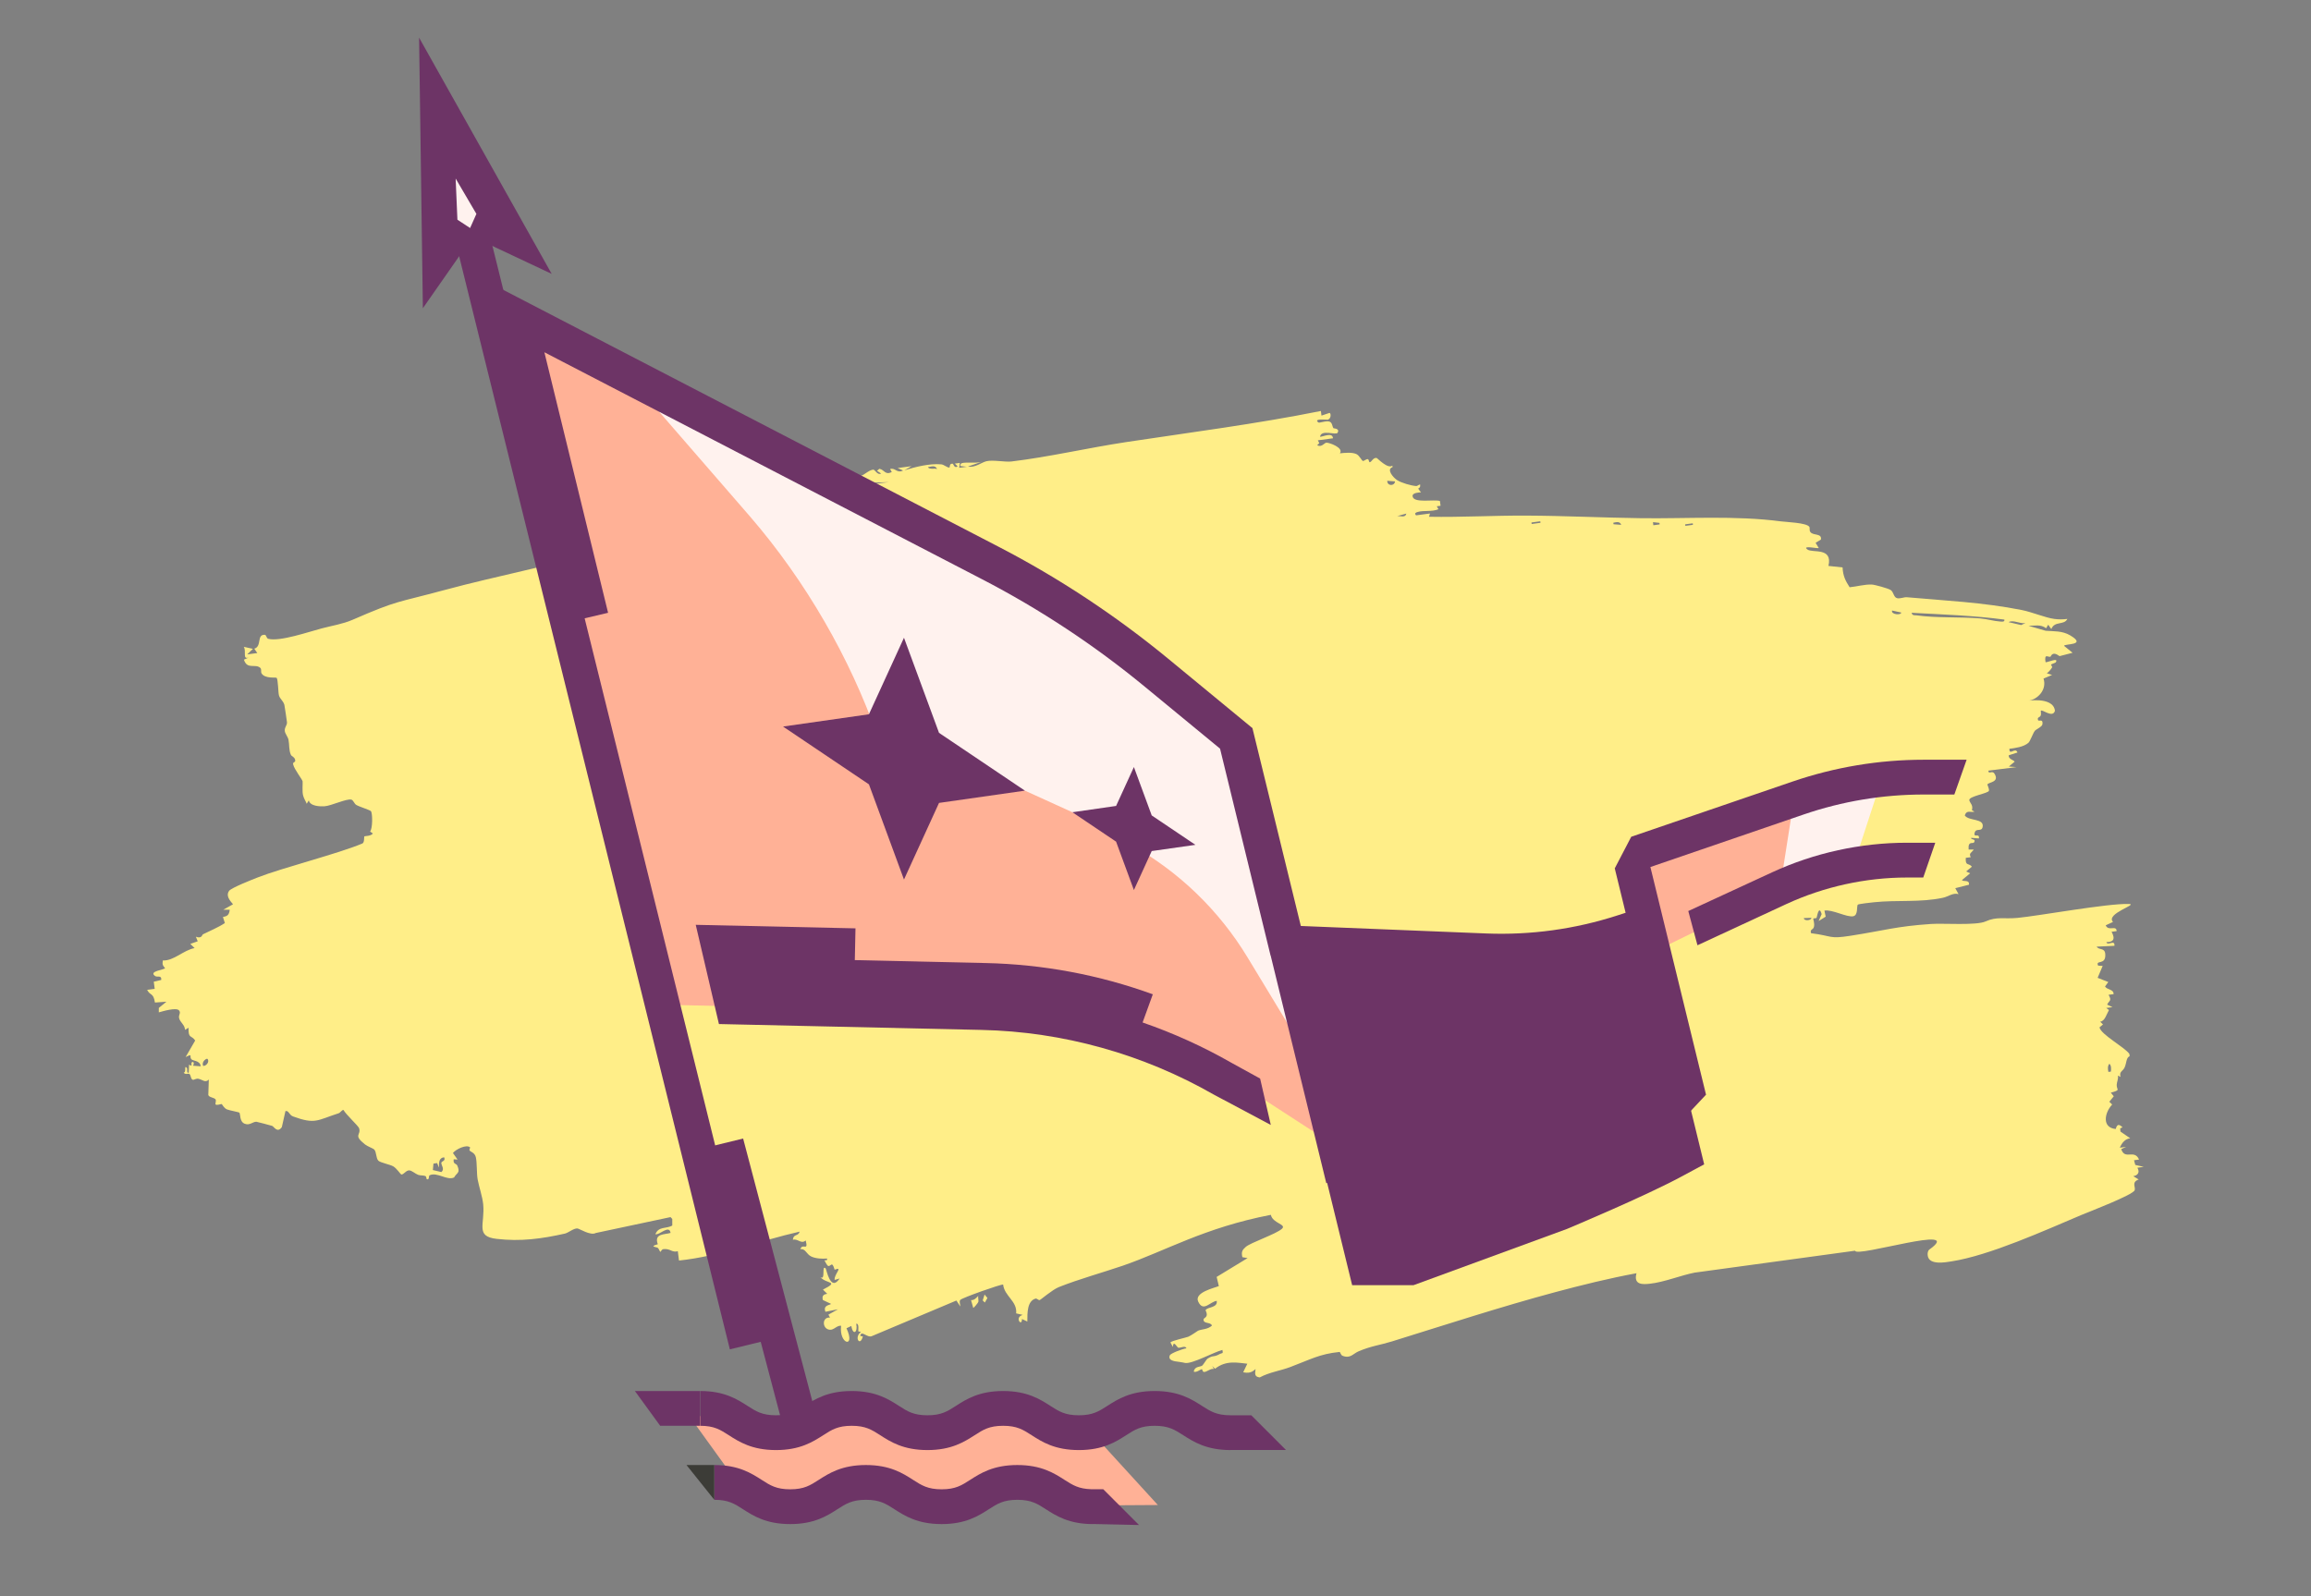
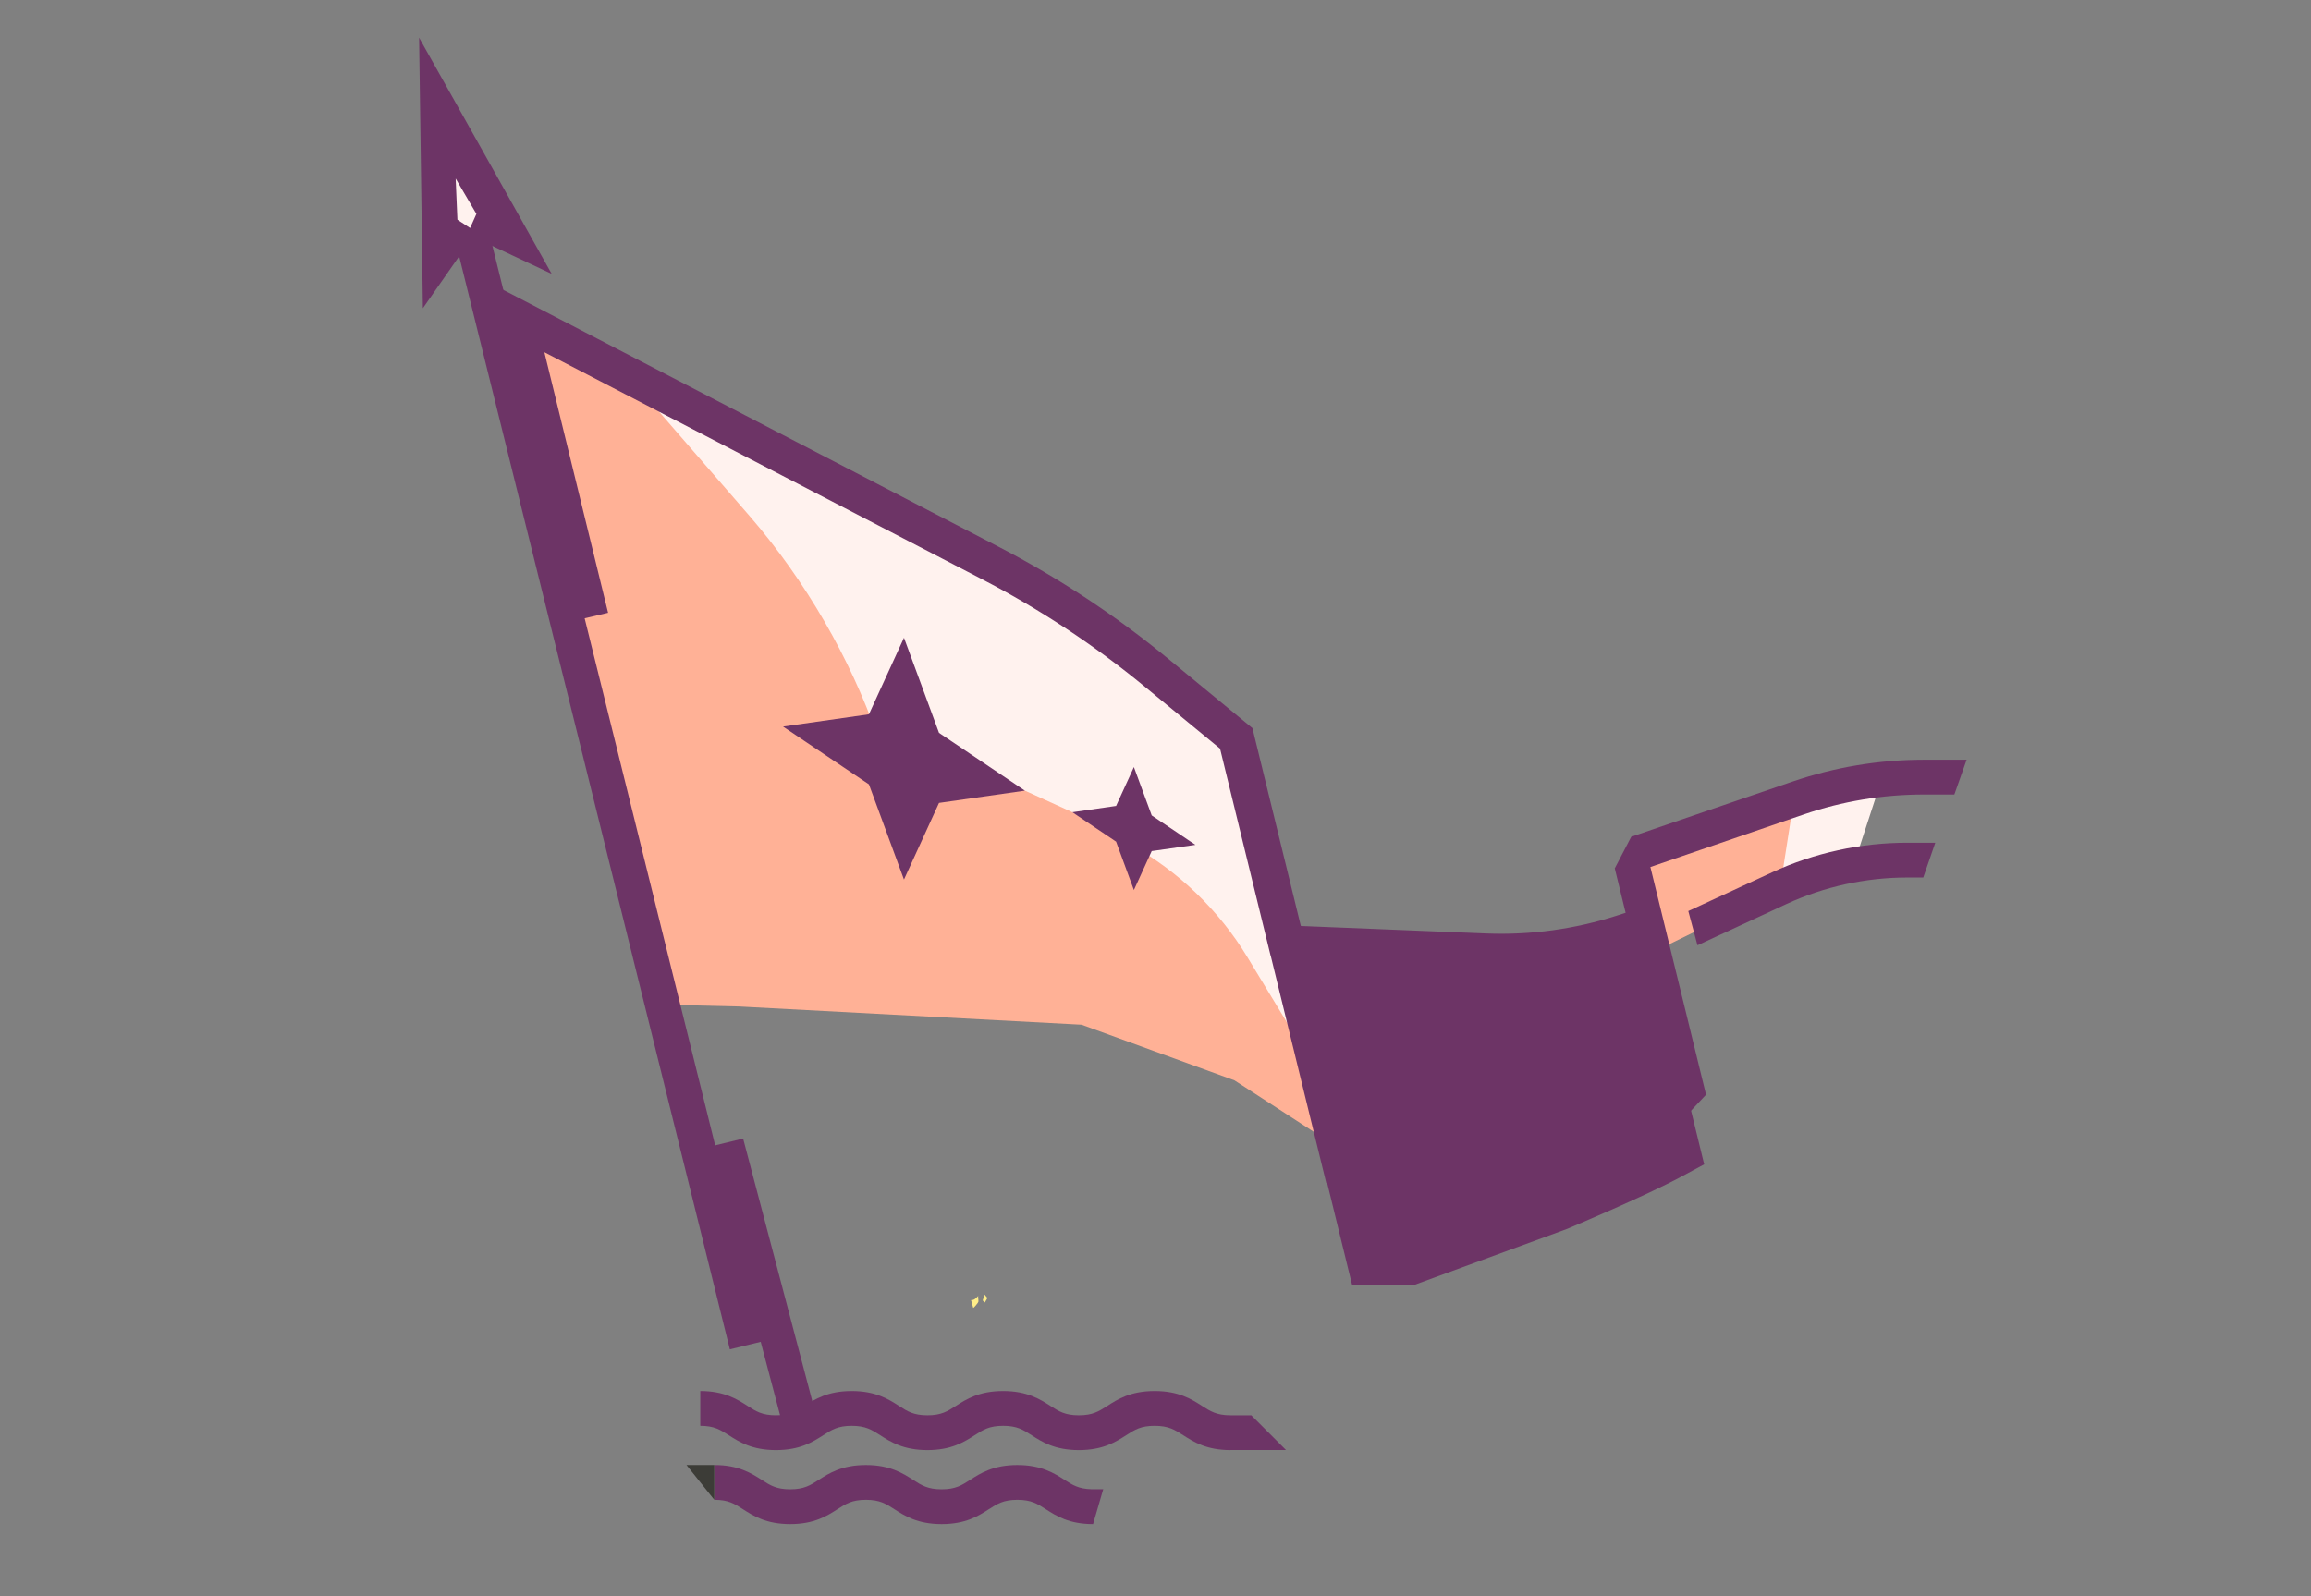
<svg xmlns="http://www.w3.org/2000/svg" viewBox="0 0 275 190">
  <rect x="0" y="0" width="275" height="190" fill="#808080" stroke="none" />
  <defs>
    <style>.cls-1{fill:#3c3c37;}.cls-2{fill:#fe8;}.cls-3{fill:#6d3466;}.cls-4{fill:#fff2ee;}.cls-5{fill:#ffb196;}</style>
  </defs>
  <g id="background">
-     <path class="cls-2" d="M254.35,138.99l.75-.1-1.01-.23-.15-.56.6-.08c-.57-1.29-1.68.11-2.12-1.24l.58-.27-.75.1c.26-.61.65-1.06,1.24-1.12l-1.16-.8-.04-.37.28-.14c-.71-.72-.76.21-.81.2-1.63-.14-1.37-1.89-.42-2.91l-.34-.33.53-.65-.35-.43c1.24-.34.68-.3.7-.93.01-.35.22-.7.14-1.1l.32.15c-.2-.64.28-.67.48-1.12.25-.55.17-1.17.6-1.34l-.03-.27c-.57-.82-3.36-2.28-3.56-3.16l.42-.35-.34-.33c.56-.05.76-.89,1.05-1.39l-.33-.24.75-.1-.64-.3c.25-.52.6-.42.17-1.17l.6-.08c.02-.6-.78-.5-1.02-.91l.39-.53-1.27-.5.6-1.42-.54-.03c-.36-.75.94.02.85-1.36-.05-.82-.72-.44-1.03-.9l2.12-.1c.07-.82-.8.07-.96-.44.8,0,1.11-.32.62-1.23l.6-.08c-.02-.77-.97.08-1.3-.69l.87-.4c-.92-.99,3.06-2.1,1.9-2.14-2.52-.09-10.8,1.43-13.29,1.66-1.59.15-2.44-.19-3.78.42-1.11.5-5,.2-6.48.3-4.16.28-5.57.78-9.62,1.41-2.57.4-2.04.02-4.66-.31-.16-.51.23-.35.34-.75.11-.42-.11-.96-.08-.99.05-.06.31,0,.4-.1.04-.05.26-1.62.6-.43l-.36.82.84-.52-.15-.72c.92-.17,2.67.83,3.43.67.59-.12.39-1.13.53-1.37.06-.1,1.71-.27,1.99-.3,2.71-.28,5.48.05,8.16-.53.62-.13,1.2-.63,1.85-.43l-.39-.71,1.63-.41c.09-.66-.72-.31-.83-.56l.97-.8-.48-.22.69-.57c-.39-.48-.79-.02-.73-1.05l.6-.08c-.3-.47.14-.56.35-.91h-.61c-.09-1.11.51-.61.66-.87.25-.45-.41-.24-.36-.52l.92.07c.11-.68-.62-.06-.52-.6.13-.73.8-.13.96-.73.25-1.11-1.64-.7-2.12-1.41.23-.69.67-.32,1.16-.45l-.31-.17c.18-.63-.24-.84-.31-1.19-.1-.48,2.31-.81,2.34-1.14.03-.3-.21-.67-.18-.74.11-.27,1.48-.25.84-1.27-.29-.47-.71.15-.73-.37l3.35-.42-.92-.07.69-.57c-.03-.19-.78-.29-.69-.77l1.03-.33c-.24-.7-.98.44-.96-.44.69-.09,1.68-.21,2.26-.71.21-.18.54-1.13.76-1.42.13-.18.86-.48.91-.78.11-.74-.45-.29-.52-.51-.13-.38.21-.28.31-.53.09-.19,0-.53.02-.57.14-.25,1.41.92,1.68,0-.19-1.83-3.79-1.09-3.02-1.23.97-.18,2.09-1.28,1.66-2.61l1.02-.43-.63-.2c.19-.1.52-.5.64-.71.03-.06-.15-.29-.14-.31.05-.09.52-.21.57-.28.41-.67-1.1.09-1.22-.03-.17-1.09.3-.55.59-.64.06-.02.18-.74,1.08-.07l1.55-.4-1.01-.82c-.02-.29,2.82-.02.71-1.26-.92-.54-1.92-.47-2.9-.54l-2.04-.59c.7,0,1.45-.21,2.09.29l.25-.42.37.52c.38-1.01,1.52-.42,1.91-1.21-.5.07-1.05.07-1.56,0-1.06-.14-2.62-.81-3.87-1.06-4.64-.92-9.2-1.12-13.66-1.52-.38-.03-.8.2-1.17.11-.43-.1-.4-.75-.78-.98-.31-.19-1.85-.62-2.22-.64-.87-.04-1.78.24-2.65.32-.49-.76-.79-1.33-.84-2.36l-1.68-.18c.53-2.27-1.91-1.5-2.51-1.96-.72-.55,1.41-.04,1.35-.18l-.37-.61.63-.38c.15-.78-.89-.45-1.24-.89-.18-.22-.04-.5-.14-.64-.33-.48-2.75-.56-3.35-.64-5.48-.72-11.11-.31-16.68-.38-4.5-.06-9.11-.29-13.63-.31-3.85-.02-7.72.21-11.59.14l.11-.39-1.65.22c-.24-.25-.03-.34.18-.4.71-.22,1.72,0,2.48-.33l-.2-.35.45-.06-.07-.56c-.61-.25-3.25.33-3.26-.62,0-.37.78-.41,1.01-.42-.71-.82,0-.2-.11-.94-.17.02-.31.21-.49.19-.59-.04-1.76-.38-2.26-.71-.44-.29-1.31-1.28-.53-1.54l-.02-.18c-.54.45-1.78-.89-1.88-.91-.42-.07-.58.48-.82.51-.09.01-.1-.36-.22-.37-.21-.02-.43.22-.57.22-.15,0-.42-.66-.81-.83-.53-.23-1.39-.14-1.95-.08.5-.67-1.3-1.3-1.62-1.27-.21.02-.58.61-1.08.3l.25-.24-.17-.34,1.8-.24c-.05-.78-1.23-.16-1.54-.18.12-.92,1.89-.16,2.08-.47.32-.53-.45-.52-.48-.55-.14-.14-.12-.62-.43-.77-.38-.18-1.24.18-1.36.09-.69-.52,1.04-.31,1.1-.33.46-.14.39-.82.21-.81l-.95.32-.07-.55c-7.68,1.54-15.62,2.56-23.23,3.71-4.48.68-9.17,1.77-13.59,2.3-.78.09-2.21-.22-2.98-.03-.6.14-1.37.81-2.19.63l1.75-.61c-.68.29-1.9.04-2.49.21-.1.03-.2.2-.18.34l.77.09-.9.12.08-.58-.6.08.34.33c-.39.3-.52-.3-.57-.31-.46-.08-.33.44-.41.45-.25.04-.64-.35-.98-.38-1.38-.12-3.06.3-4.38.71l.85-.49-1.65.22.64.29c-.73.39-.93-.37-1.54-.17l.2.35c-.8.42-.87-.28-1.48-.38l-.28.24.49.32c-.45.25-.72-.49-.95-.46-.53.07-1.06.64-1.42.72-.74.18-2.01-.07-2.82.24l.88-.31c-.31-.6-.96-.03-1.37,0l.34.33h-.61s.01-.5.01-.5c-.5.53-1.43.05-1.91.26-.11.05-.06.35-.17.4-.94.45-1.59-.31-1.68-.3-.08.01-.18.31-.3.34-.19.06-.33-.24-.54-.19-.25.05-.16.47-.45.57-.55.18-1.31.08-1.88.24.37-.64,1.36-.19,1.92-.45-.18-.36-.88-.25-1.16-.23-2.65.19-7.47.83-9.78,1.71.1,0,.2-.04.3-.04-.2.71-1.09.43-1.6.59.15-.44.91-.23,1.24-.35.12-.05.06-.2.06-.21-1.11.02-2.06.34-3.15.43l.36.52-.75.1.18-.41-.65.29.19.35-1.2.16.11-.39-.45.06.21.54-4.88,1.23.43.5c.41-.3,1.15-.53,1.61-.6.42-.06.91-.05,1.51-.14.25-.04,1.08.03,1.13-.01.02-.01-.24-.4.01-.57l.22.55,3.03-.74c.19-.22.2.27.18.3-.08.12-1.82.3-2.16.39-.86.23-1.74.49-2.64.7-.17.04-.32.31-.44.32-.15,0-.32-.34-.41-.26-.02.01.13.25-.18.43-.65.38-1.61.09-2.29.67l.22.54-1.75.62c.26.23.23.74.3.88.04.08.31-.13.28.18-6.28,1.99-12.78,3.16-19.13,4.88-5.77,1.56-5.39,1.14-10.89,3.53-1.18.51-2.37.68-3.69,1.03-1.47.38-4.99,1.61-6.36,1.23-.2-.06-.22-.45-.38-.47-1.03-.08-.32,1.38-1.27,1.65l.36.52-1.2.16.68-.66-1.09-.24c.34.52-.19,1.57.6,1.26l-.58.27c.38,1.23,1.37.43,1.95.98.17.16.04.46.14.64.4.68,1.72.45,1.8.54.18.2.18,1.78.28,2.1.12.42.5.63.64,1.11.03.1.3,1.95.31,2.07.04.37-.34.64-.25,1.1.06.31.36.65.43.98.12.57.03,1.25.29,1.81.09.19.4.21.5.58.1.38-.32.2-.23.57.15.61,1.08,1.76,1.12,2,.03.2-.07,1.22.06,1.68.11.42.29.63.43.99l.25-.41c.13.71,1.36.74,1.85.71.79-.04,2.67-.95,3.22-.79.23.07.34.49.58.63.35.21,1.62.6,1.74.74.2.25.22,2.06-.1,2.42l.33.24c-.23.33-.98.29-1.01.34-.06.08.04.76-.26.86-2.91,1.22-9.5,2.88-12.43,4.03-.62.24-3.13,1.23-3.4,1.59-.55.74.5,1.55.45,1.61l-1.14.64h.76c-.08.68-.32.77-.81.87l.23.72c-.84.55-1.74.9-2.61,1.34-.12.06-.1.55-.84.29l.22.54-.88.31.51.5c-1.31.23-2.48,1.54-3.78,1.47-.08.5-.02.57.26.92-.08.2-2.03.35-1.17.94.25.17.78-.15.72.46l-.89.21.11.85-.9.12c.38.74.74.3.93,1.51l1.37-.1-.91.74v.53c.47-.13,2.09-.62,2.41-.23.25.31-.07.5,0,.89.11.54.69.8.71,1.42l.42-.25c-.04,1.34.31.83.79,1.52l-1.14,1.97c.91-.45.42-.1.67.24.19.26,1.03.12,1.13.86l-.92-.07c.21-.33.02-.6-.19-.35-.04.04.19.55-.28.22l-.04.96c-.29.1-.13-.45-.21-.55-.4-.46-.02.53-.39.53.17.32.54.06.68.17.2.16.14.62.42.7.1.03.38-.17.63-.13.5.09.83.54,1.26.1l-.06,1.83c.07.3.72.3.87.54.09.14-.06.52-.01.58.11.16.69-.06.73-.04.07.04.26.48.63.64.28.12,1.42.32,1.48.39.14.18,0,1.08.64,1.32.61.23.94-.25,1.38-.24.09,0,1.62.42,1.87.49.22.06.61.92,1.16.15l.43-1.91c.42-.09.41.46.91.64,2.65.97,2.85.45,5.42-.38.2-.06.38-.41.58-.39.25.5,1.76,1.89,1.85,2.16.29.86-.77.77.72,1.95.28.22.98.48,1.08.59.29.32.2,1.02.49,1.33.23.24,1.38.45,1.78.68.41.24.89.97.95.97.31.02.55-.5.95-.49.29,0,.73.41,1.06.53.28.1.59.04.85.14.15.05.14.34.15.35.35.22.24-.37.35-.43.88-.45,2.09.66,2.93.25.3-.57.78-.5.38-1.41-.12-.28-.52-.13-.43-.75l.46.03-.55-.78c.36-.46,1.64-1.07,2.05-.66.01.01-.12.29-.08.35.13.18.61.25.75.79.16.65.09,1.92.22,2.66.17.92.57,2.04.66,2.96.23,2.39-.98,3.83,1.6,4.12,2.86.33,5.33,0,8.13-.63.39-.09,1.06-.65,1.48-.61.25.02,1.56.89,2.19.54l8.89-1.89.21.22v.78c-.69.42-1.61.06-2.01,1.03.45.18,1.64-1.19,1.81-.15-.7.22-2,.04-1.52,1.35-1.09.3-.16.32,0,.43.13.09.22.47.33.47.03,0,.11-.3.35-.32.81-.09.99.44,1.7.25l.14,1.11c4.87-.51,9.55-2.35,14.35-3.44-.15.59-.74.23-.8.97.6-.18.96.56,1.53.08.35,1.36-.39.25-.64,1.04.63-.1.69.59,1.32.88.52.24,1.3.28,1.85.23.1.33-.24.15-.28.23-.02.03.29.58.38.63.34.21.48-.71.81.47,1.07-.41-.08.53,0,1.22l.59-.17c-1.09,1.66-1.56-1.11-1.66-1.21-.53-.47.05,1.52-.64,1.04.76.85,2.34.46.32,1.49l.51.5c-.37.05-.67.19-.52.74l.96.45c.01.16-1,.1-.65.95l1.49-.3-1.14.64.19.35c-1-.1-.95,1.4,0,1.45.47.03.82-.53,1.32-.48-.27,2.24,1.77,2.73.64.3l.58-.27c.19,1.19.8.76.58-.27.4-.04.2.82.26.92l.31.05c-.87.65-.11,1.83.22.54l-.31-.05c.11-.78.86.31,1.42,0l10.02-4.22.47.71c0-.24-.17-.6,0-.79.21-.24,4.83-1.88,5.09-1.82.17,1.41,1.7,1.97,1.55,3.43l.78.18c-1.04.3-.07,1.49-.09.49l.64.3c0-1.07-.01-2.44.98-2.73.15-.04.36.21.48.18.13-.03,1.5-1.23,2.29-1.55,2.45-.97,5.13-1.7,7.62-2.55,5.06-1.74,9.67-4.52,17.61-6.05.21,1.02,1.89,1.12,1.33,1.65-.7.65-3.75,1.65-4.33,2.18-.39.35-.54.56-.39,1.21l.62.11-3.68,2.24.26,1.09c-.51.22-2.98.75-2.45,1.86.61,1.28,1.4-.01,2.2-.1.14.86-1.15.7-1.33,1.12.44.87-.23.86-.24,1.09-.03.57.84.27,1,.73-.51.48-1.19.41-1.65.61-.07.03-.84.59-1.17.72-.3.12-1.98.47-2.12.68l.29.53c.06-.89.5.08.65.1.28.04.85-.31.96.07-.36.03-1.85.57-1.97.83-.27.63.6.72,1.03.77.44.05.56.1.79.14.84.14,3.46-1.31,4.43-1.55.13.5-.04.34-.28.47-.81.46-.74.09-1.5.58-.11.07-.48.7-.61.81-.24.19-.93.06-1.01.73.34.12.76-.27.96-.3.08,0,.04.37.32.33.33-.05.71-.42,1.11-.36l-.2-.35.34.33c1.35-1.08,2.8-.69,3.84-.6l-.49,1.02c.59.11,1,.07,1.47-.39-.1.63-.09.93.5,1,1.15-.62,2.42-.78,3.62-1.23,2.4-.9,3.49-1.56,5.87-1.8.1,0,.13.37.37.46.93.36,1.22-.25,1.93-.55,1.5-.63,2.5-.72,3.93-1.16,6.44-2,12.9-4.11,19.41-5.86,3.21-.86,6.45-1.66,9.7-2.26-.39,1.42.77,1.34,1.59,1.25,1.69-.18,3.65-.99,5.32-1.32l19.1-2.61c.08.87,13.23-3.27,8.84-.14-.19.14-.24.47-.19.75.17,1.14,2.13.77,2.82.66,4.53-.7,11.12-3.69,15.5-5.54.86-.36,6.11-2.37,6.3-2.93.14-.41-.42-.94.48-1.28l-.65-.39c.5-.09.84-.41.49-1.02ZM251.01,126.62c.24.21.21.62.18.93l-.3.04c-.07-.35-.11-.71.12-.97ZM241,74.17l-.49.23-1.5-.35c.6-.31,1.32.23,1.99.11ZM238.51,73.74c.08.32-.33.25-.49.24-.72-.04-1.61-.31-2.38-.37-2.45-.2-5.2-.03-7.6-.37-.22-.03-.46.07-.57-.3,3.69.2,7.37.32,11.05.81ZM226.24,72.91c0,.34-1.24.26-1.09-.24l1.09.24ZM80.3,59.65l-.02-.18.57-.27.04.37-.6.08ZM24.18,126.87c-.25-.5.42-.94.51-.83.3.35-.2.89-.51.83ZM52.52,138.45c0,.28.42.72,0,1.06l-1.01-.24.07-.77.44-.06.21.54c0-.65.01-1.16.62-1.23.22.5-.34.42-.34.7ZM73.89,63.38l-.02-.18.9-.12.02.18-.9.12ZM84.28,58.55l.02.18c-.35,0-.65.41-.91.03l.89-.21ZM89.92,59.17c-.38.07-.77.33-1.18.39-2.51.38-5.07.5-7.55,1.12l2.27-.69c2.26-.27,4.49-.69,6.74-1.08.33-.06.69-.63,1.26-.18.68.54-1.44.42-1.53.44ZM91.65,59.08c.02-.37.23-.34.44-.4,1.2-.35,2.86-.02,4.11-.46l.12-.13c-.24-.62.18-.36.63-.47l-.25.41,5.49-.53,3.57-.11-14.1,1.71ZM110.42,55.6c.35-.04.87-.29,1.09.23-.28-.12-.94.09-1.09-.23ZM165.08,57.23l.92.07c-.03.57-.94.58-.92-.07ZM166.26,61.43l1.09-.3c-.11.53-.68.27-1.09.3ZM182.26,62.37l-.02-.18,1.05-.14.02.18-1.05.14ZM192,62.4l-.02-.18c.33-.06.77-.21.94.25l-.92-.07ZM196.74,62.53l-.04-.38.77.09.02.18-.75.1ZM200.55,62.59l-.02-.18.9-.12.02.18-.9.12ZM214.64,109.28l.91-.03c.02.29-.84.44-.91.03Z" />
    <path class="cls-2" d="M116.4,154.25c-.26.28-.47.52-.85.5l.26.92c.05.05.59-.61.61-.71.04-.15-.05-.51-.02-.71Z" />
    <polygon class="cls-2" points="116.94 154.79 117.19 155.04 117.5 154.5 117.16 154.09 116.94 154.79" />
    <path class="cls-2" d="M74.63,60.61l-.73.29.02.18c.28,0,.66-.04.7-.47Z" />
  </g>
  <g id="Layer_1">
    <polygon class="cls-4" points="53.02 15.03 53.18 28.89 59.45 27.14 53.02 15.03" />
    <polygon class="cls-4" points="61.55 38.31 126.27 71.34 147.44 88.72 160.15 136.48 144.23 125.43 113.22 117.93 78.09 117.59 61.55 51.52 61.55 38.31" />
    <path class="cls-4" d="M196.91,112.74l17.07-7.75,6.68-2.28,3.2-9.8s-9.16.75-19.56,5.02-9.86,5.07-9.86,5.07l2.47,9.74Z" />
    <polygon class="cls-5" points="213.37 95.8 211.78 105.96 197.92 112.74 195.24 102.44 200.2 99.88 213.37 95.8" />
    <path class="cls-5" d="M74.94,44.98l14.32,16.51c6.66,7.72,11.9,16.9,15.1,25.98h1.1s0-.01,0-.01l16.5,6.65,5.65,2.57,6.98,3.89c5.69,3.17,10.46,7.78,13.84,13.35l6.99,11.54,3,10.61-11.53-7.48-18.19-6.62-40.78-2.17-8.5-.2-21.09-82.37,16.62,7.73Z" />
-     <polygon class="cls-5" points="124.01 169.08 130.4 171.06 137.78 179.14 129.7 179.19 120.02 176.74 114.16 179.58 104.64 176.96 95.59 179.58 88.35 177.32 81.69 168.09 90.79 170.72 100.83 168.09 107.98 170.08 112.6 170.35 119.08 167.64 124.01 169.08" />
    <path class="cls-3" d="M199.61,133.89l-7.46-30.53,1.96-3.76,19.16-6.56c5.05-1.73,10.32-2.61,15.66-2.61h5.09l-1.46,4.14h-3.63c-4.88,0-9.7.8-14.31,2.38l-18.23,6.25,6.62,27.1-3.38,3.6Z" />
    <path class="cls-3" d="M201.99,112.51l-1.09-4.07,9.98-4.61c4.99-2.31,10.54-3.52,16.03-3.52h3.38l-1.43,4.14h-1.95c-4.9,0-9.85,1.09-14.3,3.14l-10.63,4.93Z" />
    <polygon class="cls-3" points="121.96 94.11 111.74 95.57 107.57 104.69 103.4 93.36 93.18 86.48 103.4 85.02 107.57 75.91 111.74 87.23 121.96 94.11" />
    <polygon class="cls-3" points="142.25 100.56 137.05 101.3 134.93 105.94 132.81 100.18 127.61 96.68 132.81 95.93 134.93 91.3 137.05 97.06 142.25 100.56" />
    <rect class="cls-3" x="154.46" y="112.85" width="4.33" height="27.86" transform="translate(-25.62 40.8) rotate(-13.73)" />
    <path class="cls-3" d="M146.43,172.6c-2.86,0-4.4-.98-5.63-1.77-1.01-.65-1.75-1.12-3.4-1.12s-2.38.47-3.39,1.12c-1.23.79-2.76,1.77-5.63,1.77s-4.39-.98-5.62-1.77c-1.01-.65-1.74-1.12-3.39-1.12s-2.38.47-3.39,1.12c-1.23.79-2.76,1.77-5.62,1.77s-4.39-.98-5.62-1.77c-1.01-.65-1.74-1.12-3.39-1.12s-2.38.47-3.39,1.12c-1.23.79-2.76,1.77-5.62,1.77s-4.39-.98-5.62-1.77c-1.01-.65-1.74-1.12-3.39-1.12v-4.14c2.86,0,4.39.98,5.62,1.77,1.01.65,1.74,1.12,3.39,1.12s2.38-.47,3.39-1.12c1.23-.79,2.76-1.77,5.62-1.77s4.39.98,5.62,1.77c1.01.65,1.74,1.12,3.39,1.12s2.38-.47,3.39-1.12c1.23-.79,2.76-1.77,5.62-1.77s4.39.98,5.62,1.77c1.01.65,1.74,1.12,3.39,1.12s2.38-.47,3.39-1.12c1.23-.79,2.76-1.77,5.63-1.77s4.4.98,5.63,1.77c1.01.65,1.75,1.12,3.4,1.12h2.47l4.13,4.13h-6.59Z" />
-     <path class="cls-3" d="M130.07,181.41c-2.86,0-4.39-.98-5.62-1.77-1.01-.65-1.74-1.12-3.39-1.12s-2.38.47-3.39,1.12c-1.23.79-2.76,1.77-5.62,1.77s-4.39-.98-5.62-1.77c-1.01-.65-1.74-1.12-3.39-1.12s-2.38.47-3.39,1.12c-1.23.79-2.76,1.77-5.62,1.77s-4.39-.98-5.62-1.77c-1.01-.65-1.74-1.12-3.39-1.12v-4.14c2.86,0,4.39.98,5.62,1.77,1.01.65,1.74,1.12,3.39,1.12s2.38-.47,3.39-1.12c1.23-.79,2.76-1.77,5.62-1.77s4.39.98,5.62,1.77c1.01.65,1.74,1.12,3.39,1.12s2.38-.47,3.39-1.12c1.23-.79,2.76-1.77,5.62-1.77s4.39.98,5.62,1.77c.97.62,1.68,1.07,3.18,1.11h1.42l4.26,4.26-5.47-.12Z" />
+     <path class="cls-3" d="M130.07,181.41c-2.86,0-4.39-.98-5.62-1.77-1.01-.65-1.74-1.12-3.39-1.12s-2.38.47-3.39,1.12c-1.23.79-2.76,1.77-5.62,1.77s-4.39-.98-5.62-1.77c-1.01-.65-1.74-1.12-3.39-1.12s-2.38.47-3.39,1.12c-1.23.79-2.76,1.77-5.62,1.77s-4.39-.98-5.62-1.77c-1.01-.65-1.74-1.12-3.39-1.12v-4.14c2.86,0,4.39.98,5.62,1.77,1.01.65,1.74,1.12,3.39,1.12s2.38-.47,3.39-1.12c1.23-.79,2.76-1.77,5.62-1.77s4.39.98,5.62,1.77c1.01.65,1.74,1.12,3.39,1.12s2.38-.47,3.39-1.12c1.23-.79,2.76-1.77,5.62-1.77s4.39.98,5.62,1.77c.97.62,1.68,1.07,3.18,1.11h1.42Z" />
    <path class="cls-3" d="M195.31,108.04l-2.87.93c-5.05,1.63-10.29,2.35-15.59,2.14l-26.44-1.07,10.49,42.93h7.31l18.25-6.69c.38-.16,9.28-3.89,13.6-6.22l2.73-1.47-7.46-30.55Z" />
-     <path class="cls-3" d="M135.97,121.69l1.21-3.34c-6.39-2.32-13.08-3.57-19.88-3.72l-15.58-.35.08-3.78-19.01-.42,2.76,11.81,31.25.7c9.67.21,19.21,2.87,27.64,7.7l6.78,3.61-1.27-5.52-3.38-1.86c-3.37-1.93-6.92-3.54-10.59-4.81Z" />
    <path class="cls-3" d="M149.05,86.68l-10.06-8.29c-6.21-5.11-12.98-9.59-20.12-13.29l-60.55-31.41,9.83,40.24,4.21-.99-7.58-31.01,52.09,27.02c6.87,3.56,13.38,7.86,19.36,12.79l8.95,7.37,6.02,24.66,4.21-1.03-6.37-26.05Z" />
    <polygon class="cls-3" points="86.85 160.61 54.05 28.13 58.07 27.14 90.87 159.63 86.85 160.61" />
    <polygon class="cls-3" points="93.12 169.57 84.4 136.5 88.43 135.52 97.14 168.59 93.12 169.57" />
    <path class="cls-3" d="M50.32,36.7l-.45-32.22,15.78,28.12-9.39-4.42-5.94,8.51ZM54.22,21.25l.21,4.9,1.51.99.75-1.68-2.47-4.21Z" />
-     <polygon class="cls-3" points="83.31 165.57 75.55 165.57 78.56 169.71 83.31 169.71 83.31 165.57" />
    <polygon class="cls-1" points="85 174.38 81.69 174.38 85 178.52 85 174.38" />
  </g>
</svg>